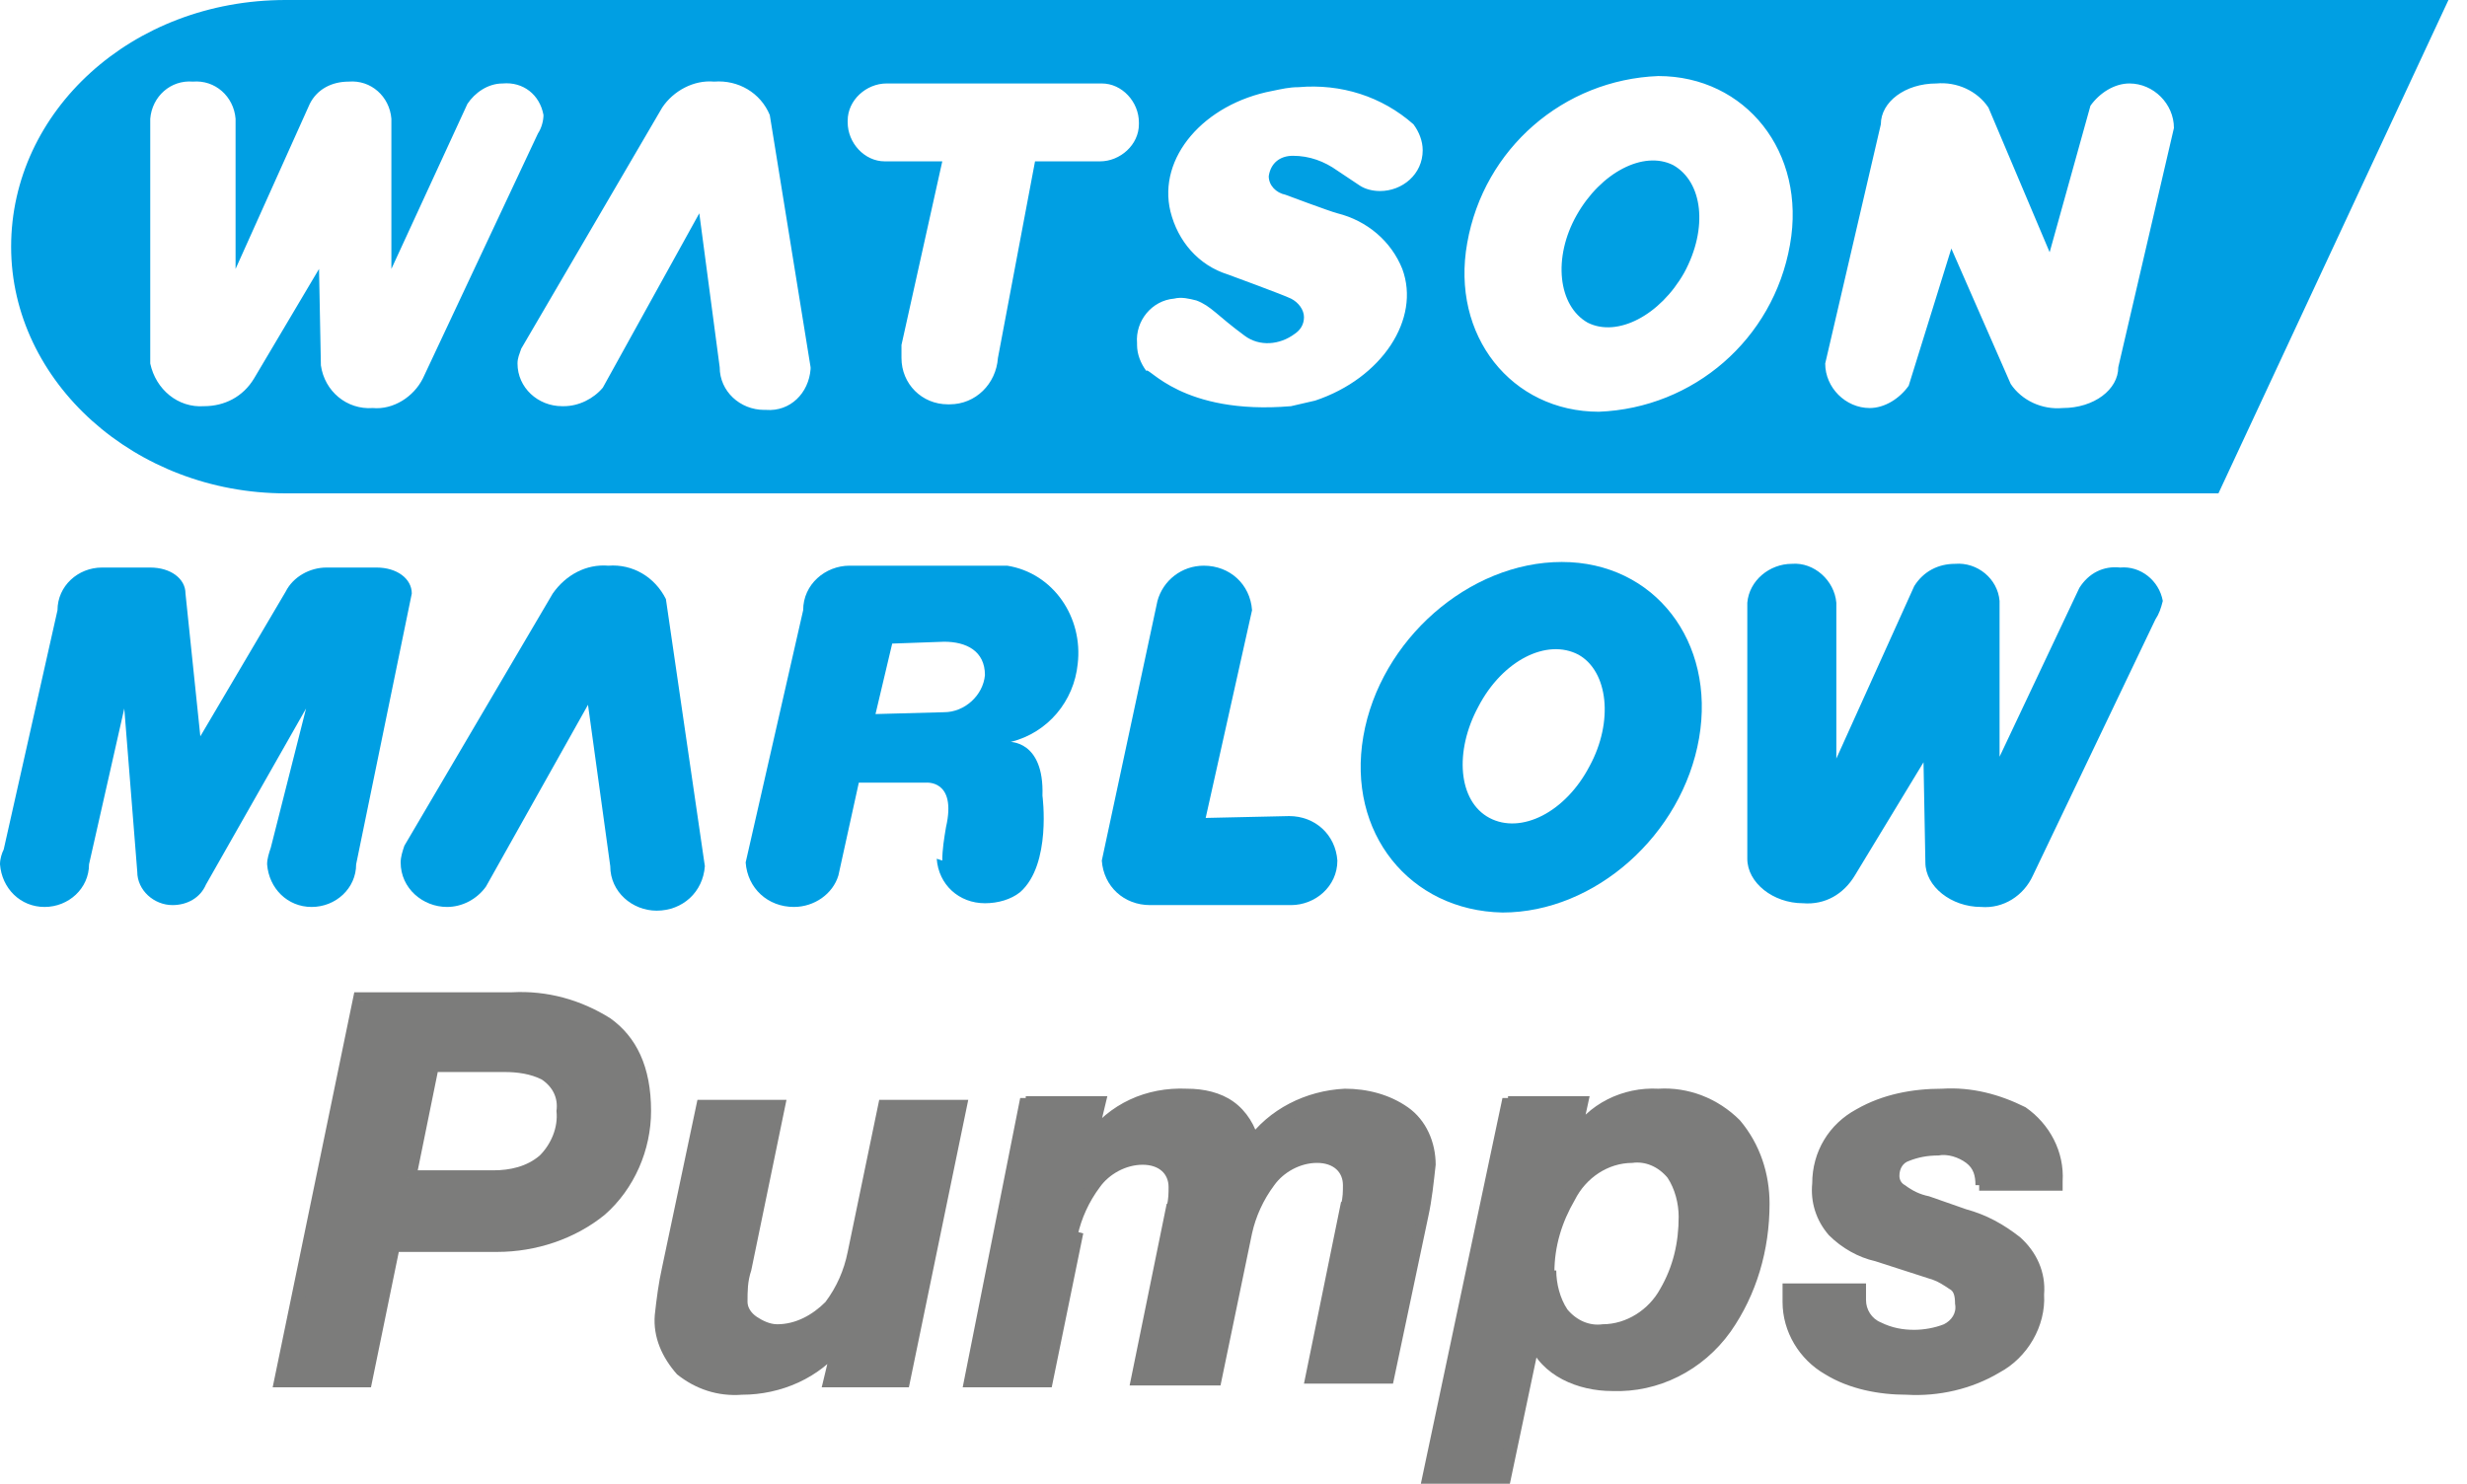
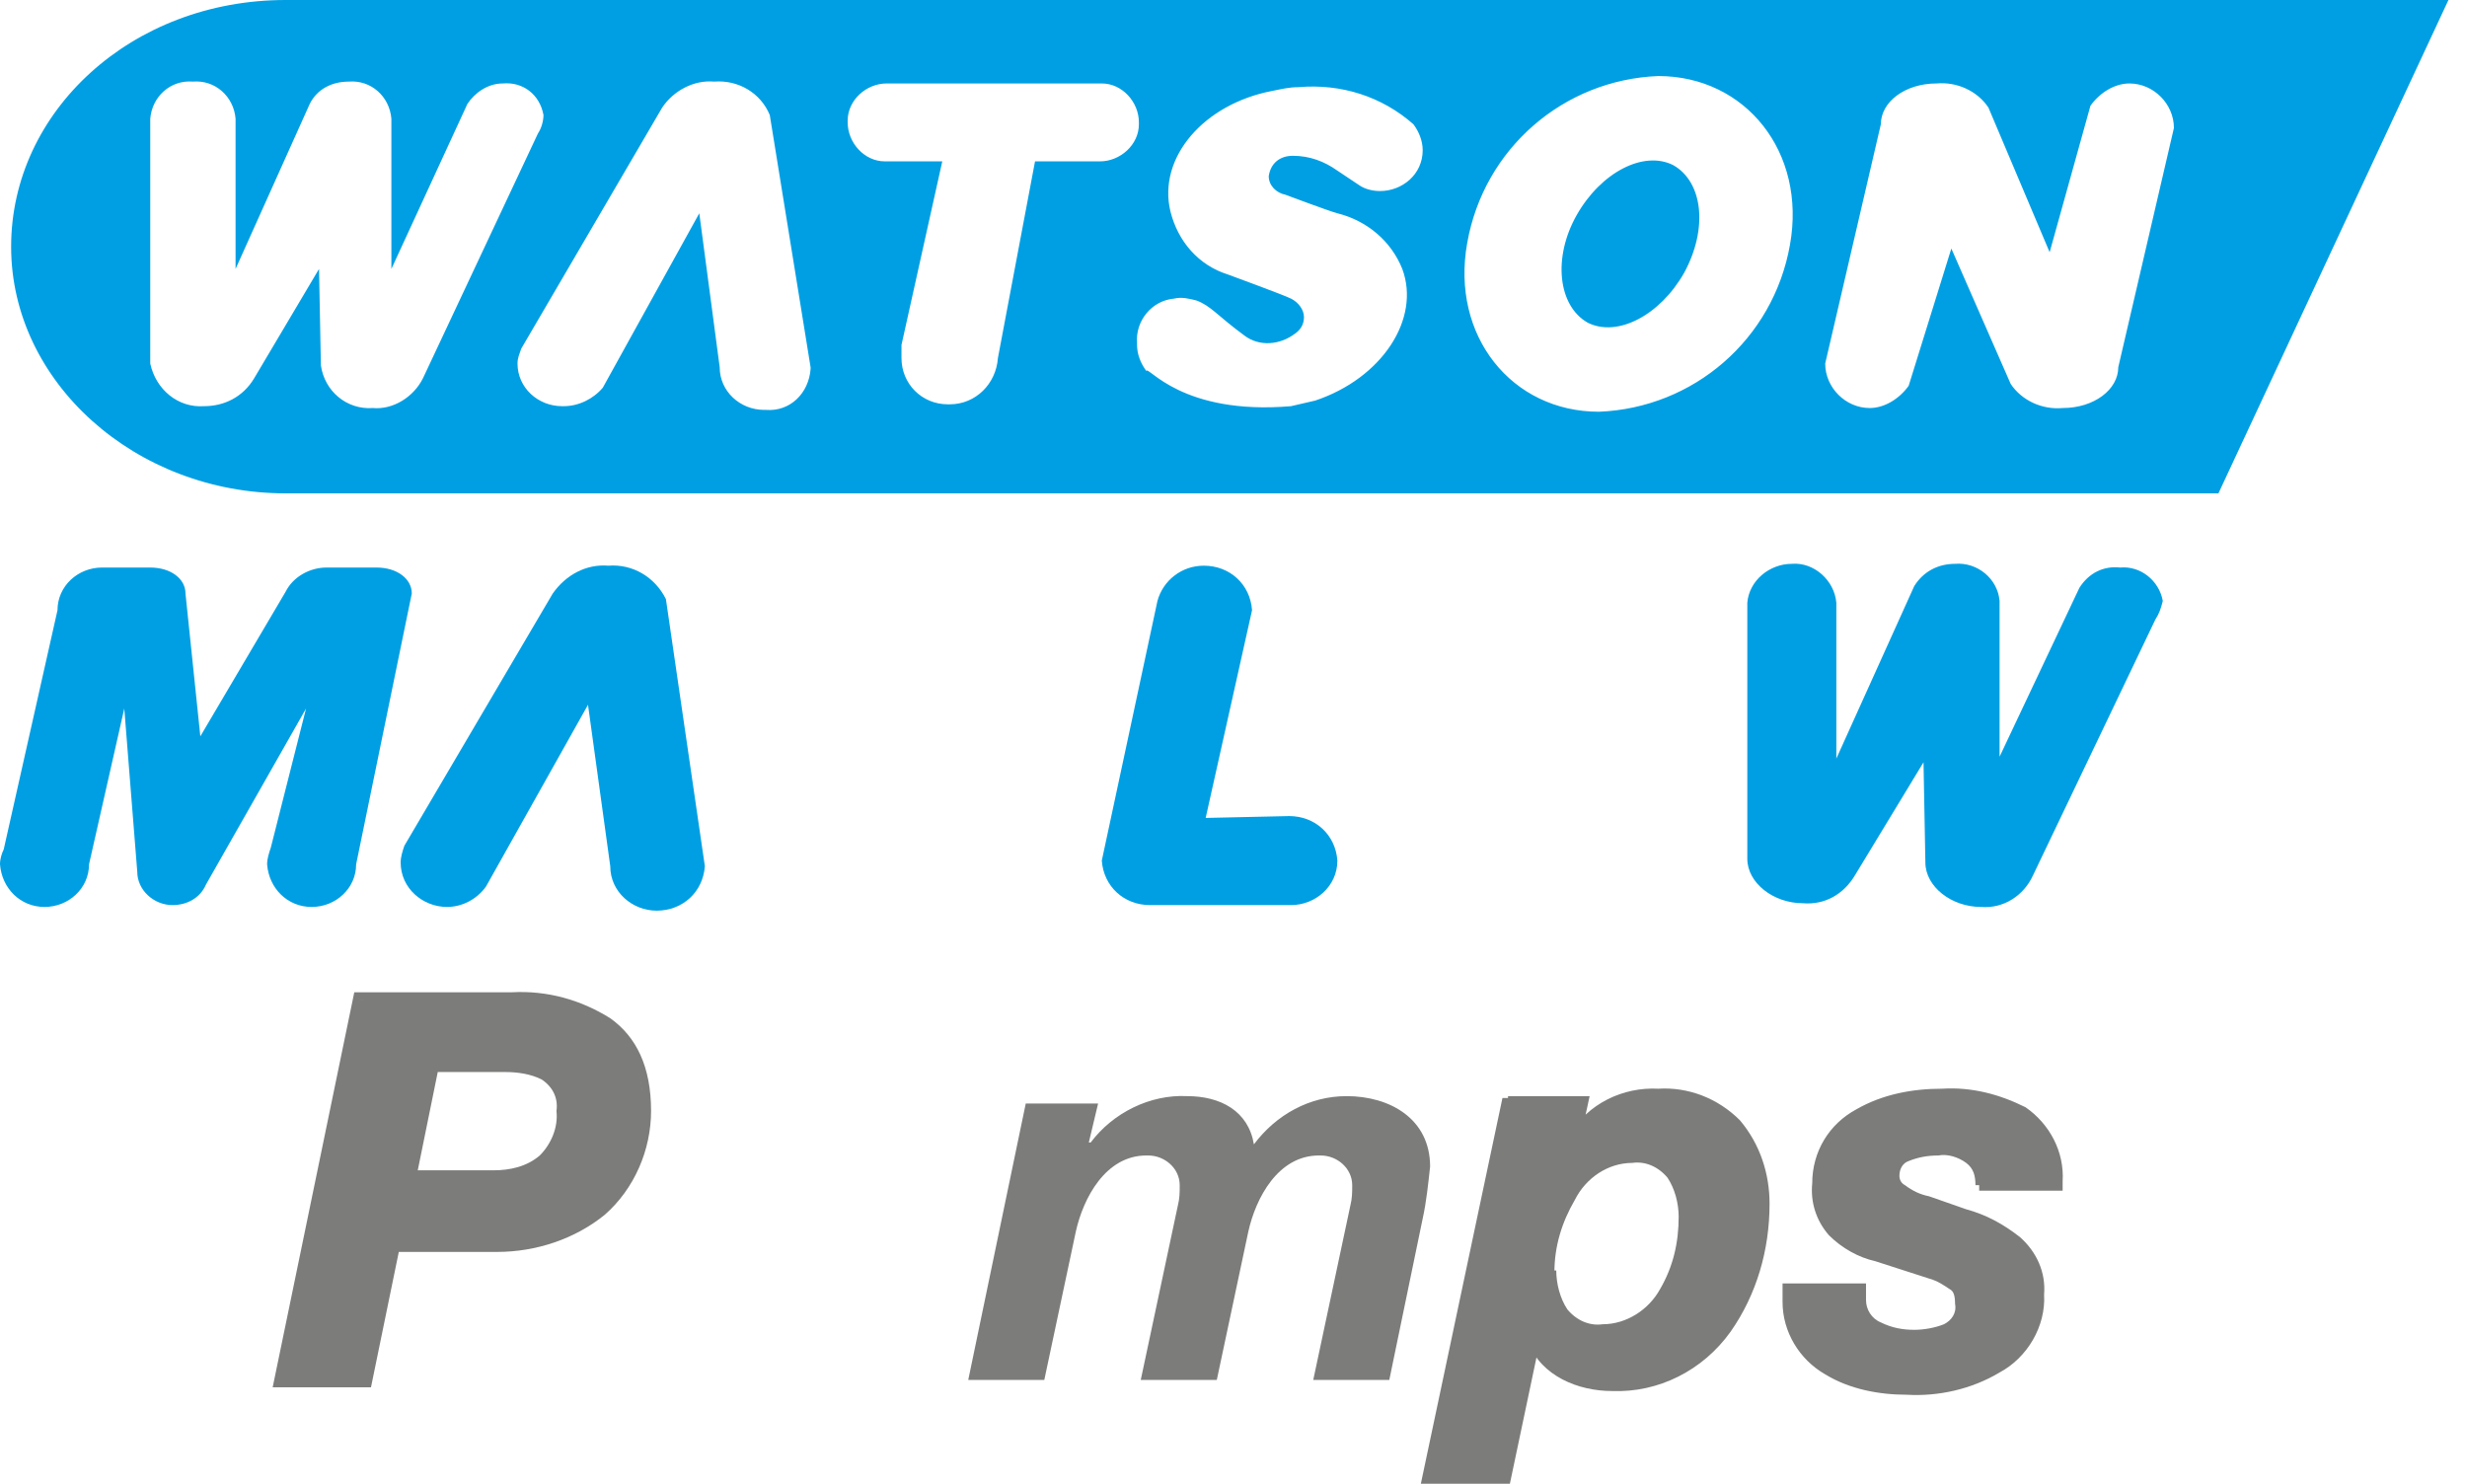
<svg xmlns="http://www.w3.org/2000/svg" version="1.1" id="WM_Pumps" x="0px" y="0px" viewBox="0 0 133 80" style="enable-background:new 0 0 133 80;" xml:space="preserve">
  <style type="text/css">
	.st0{fill:#009FE3;}
	.st1{fill:#7C7C7B;}
</style>
  <path id="Path_1243" class="st0" d="M69.6,21.9c0.4-0.1,0.9-0.2,1.3-0.3c3.6-1.2,5.7-4.4,4.7-7.1c-0.6-1.5-1.9-2.6-3.5-3  c-0.4-0.1-2.8-1-2.8-1c-0.5-0.1-0.9-0.5-0.9-1c0.1-0.7,0.6-1.1,1.3-1.1c0.9,0,1.7,0.3,2.4,0.8l1.2,0.8c0.3,0.2,0.7,0.3,1.1,0.3  c1.2,0,2.3-0.9,2.3-2.2c0,0,0,0,0,0c0-0.5-0.2-1-0.5-1.4c-1.7-1.5-3.9-2.2-6.2-2c-0.5,0-0.9,0.1-1.4,0.2c-3.7,0.7-6.2,3.6-5.5,6.5  c0.4,1.6,1.5,2.9,3.1,3.4c0,0,3,1.1,3.4,1.3c0.4,0.2,0.7,0.6,0.7,1c0,0.4-0.2,0.7-0.5,0.9c-0.8,0.6-1.9,0.7-2.7,0.1  c-1.5-1.1-1.8-1.6-2.6-1.9c-0.4-0.1-0.8-0.2-1.2-0.1c-1.2,0.1-2.1,1.2-2,2.4c0,0,0,0,0,0.1c0,0.5,0.2,1,0.5,1.4  C61.9,19.7,63.7,22.4,69.6,21.9 M59.3,8.7c1.1,0,2.1-0.9,2.1-2c0,0,0-0.1,0-0.1c0-1.1-0.9-2.1-2-2.1c0,0-0.1,0-0.1,0H47.8  c-1.1,0-2.1,0.9-2.1,2c0,0,0,0.1,0,0.1c0,1.1,0.9,2.1,2,2.1c0,0,0.1,0,0.1,0h3l-2.2,9.9v0.7c0,1.4,1.1,2.5,2.5,2.5c0,0,0.1,0,0.1,0  c1.4,0,2.5-1.1,2.6-2.5l2-10.6L59.3,8.7z M110.5,13.6l-3.3-7.8c-0.6-0.9-1.7-1.4-2.8-1.3c-1.7,0-3,1-3,2.2l-3,12.9  c0,1.3,1.1,2.4,2.4,2.4c0.8,0,1.6-0.5,2.1-1.2l2.3-7.4l3.2,7.3c0.6,0.9,1.7,1.4,2.8,1.3c1.7,0,3-1,3-2.2l3-12.9  c0-1.3-1.1-2.4-2.4-2.4c-0.8,0-1.6,0.5-2.1,1.2L110.5,13.6z M85,11.6c1.3-2.3,3.6-3.5,5.2-2.7c1.6,0.9,1.9,3.4,0.6,5.8  c-1.3,2.3-3.6,3.5-5.2,2.7C84,16.5,83.7,13.9,85,11.6 M86.2,22.2c5.1-0.2,9.4-3.9,10.3-9c0.9-5-2.4-9.1-7.1-9.1  c-5.1,0.2-9.4,3.9-10.3,9C78.2,18.1,81.5,22.2,86.2,22.2 M25.2,5.6l-4.1,8.9V6.4c-0.1-1.2-1.1-2.1-2.3-2c0,0,0,0,0,0  c-0.9,0-1.7,0.4-2.1,1.2l-4,8.9V6.4c-0.1-1.2-1.1-2.1-2.3-2c0,0,0,0,0,0c-1.2-0.1-2.2,0.8-2.3,2c0,0,0,0,0,0v13.2  C8.4,21,9.6,22,11,21.9c1.1,0,2.1-0.5,2.7-1.5l3.5-5.9l0.1,5.2c0.2,1.4,1.4,2.4,2.8,2.3c1.1,0.1,2.2-0.6,2.7-1.6L29,7.2  c0.2-0.3,0.3-0.7,0.3-1c-0.2-1.1-1.1-1.8-2.2-1.7C26.3,4.5,25.6,5,25.2,5.6 M41.5,6.2c-0.5-1.2-1.7-1.9-3-1.8  c-1.1-0.1-2.2,0.5-2.8,1.4l-7.6,13c-0.1,0.3-0.2,0.5-0.2,0.8c0,1.3,1.1,2.3,2.4,2.3c0,0,0,0,0.1,0c0.8,0,1.6-0.4,2.1-1l5.2-9.4  l1.1,8.3c0,1.3,1.1,2.3,2.4,2.3c0,0,0,0,0.1,0c1.3,0.1,2.3-0.9,2.4-2.2c0,0,0-0.1,0-0.1L41.5,6.2z M15.4,26.6  c-8.1,0-14.8-6-14.8-13.3S7.1,0,15.4,0H132l-12.4,26.6H15.4z" />
  <path id="Path_1244" class="st0" d="M62.4,32.4c0.3-1.1,1.3-1.9,2.5-1.9c1.4,0,2.5,1,2.6,2.4L65,44.1l4.5-0.1c1.4,0,2.5,1,2.6,2.4  c0,1.4-1.2,2.4-2.5,2.4c0,0,0,0,0,0H62c-1.4,0-2.5-1-2.6-2.4L62.4,32.4z" />
  <path id="Path_1245" class="st0" d="M10,32c0-0.8-0.8-1.4-1.9-1.4H5.5c-1.3,0-2.4,1-2.4,2.3c0,0,0,0,0,0L0.2,45.8  C0.1,46,0,46.3,0,46.6c0.1,1.3,1.1,2.3,2.4,2.3c1.3,0,2.4-1,2.4-2.3c0,0,0,0,0,0l1.9-8.4L7.4,47c0,1,0.9,1.8,1.9,1.8  c0.8,0,1.5-0.4,1.8-1.1l5.4-9.5l-1.9,7.5c-0.1,0.3-0.2,0.6-0.2,0.9c0.1,1.3,1.1,2.3,2.4,2.3c1.3,0,2.4-1,2.4-2.3c0,0,0,0,0,0l3-14.6  c0-0.8-0.8-1.4-1.9-1.4h-2.7c-0.9,0-1.8,0.5-2.2,1.3l-4.6,7.8L10,32z" />
  <path id="Path_1246" class="st0" d="M35.9,32.3c-0.6-1.2-1.8-1.9-3.1-1.8c-1.2-0.1-2.3,0.5-3,1.5l-8,13.6c-0.1,0.3-0.2,0.6-0.2,0.9  c0,1.4,1.2,2.4,2.5,2.4c0,0,0,0,0,0c0.8,0,1.6-0.4,2.1-1.1l5.5-9.8l1.2,8.7c0,1.4,1.2,2.4,2.5,2.4c0,0,0,0,0,0c1.4,0,2.5-1,2.6-2.4  L35.9,32.3z" />
-   <path id="Path_1247" class="st0" d="M50.9,38.4c1.1,0,2.1-0.9,2.2-2c0-1.3-1-1.8-2.2-1.8l-2.8,0.1l-0.9,3.8L50.9,38.4z M50.8,46.4  c0-0.6,0.1-1.2,0.2-1.8c0.6-2.6-1.1-2.4-1.1-2.4h-3.6l-1.1,5c-0.3,1-1.3,1.7-2.4,1.7c-1.4,0-2.5-1-2.6-2.4l3.1-13.6  c0-1.4,1.2-2.4,2.5-2.4c0,0,0,0,0,0h8.5c2.5,0.4,4.1,2.8,3.8,5.3c-0.2,2-1.6,3.7-3.6,4.2h-0.1c0,0,1.9-0.1,1.8,2.9  c0,0,0.5,3.7-1.2,5.2c-0.5,0.4-1.2,0.6-1.9,0.6c-1.4,0-2.5-1-2.6-2.4" />
-   <path id="Path_1248" class="st0" d="M80.3,44.1c1.7,0.9,4.1-0.3,5.4-2.8c1.3-2.4,1-5.1-0.6-6c-1.7-0.9-4.1,0.3-5.4,2.8  C78.4,40.5,78.6,43.2,80.3,44.1 M73.5,39.7c0.9-5.2,5.7-9.4,10.7-9.4s8.3,4.3,7.4,9.5S86,49.2,81,49.2C76,49.1,72.6,44.9,73.5,39.7" />
  <path id="Path_1249" class="st0" d="M112.1,31.7c0.5-0.8,1.3-1.2,2.2-1.1c1.1-0.1,2.1,0.7,2.3,1.8c-0.1,0.4-0.2,0.7-0.4,1l-6.6,13.8  c-0.5,1.1-1.6,1.8-2.8,1.7c-1.6,0-3-1.1-3-2.4l-0.1-5.4l-3.7,6.1c-0.6,1-1.6,1.6-2.8,1.5c-1.6,0-3-1.1-3-2.4V32.5  c0.1-1.2,1.2-2.1,2.4-2.1c1.2-0.1,2.3,0.9,2.4,2.1c0,0,0,0,0,0v8.4l4.2-9.3c0.5-0.8,1.3-1.2,2.2-1.2c1.2-0.1,2.3,0.8,2.4,2v8.4  L112.1,31.7" />
  <path id="Path_1250" class="st1" d="M22,63.5h4.6c2.3,0,3.7-1.2,3.7-3.6c0-2.1-1.6-2.6-3.2-2.6h-3.9L22,63.5z M19.4,53.9h8.2  c4.1,0,7.1,1.4,7.1,6s-3.7,7.2-8,7.2h-5.6l-1.6,7.4H15L19.4,53.9z" />
  <path id="Path_1251" class="st1" d="M22,63.5v-0.4h4.6c0.9,0,1.8-0.2,2.5-0.8c0.6-0.6,1-1.5,0.9-2.4c0.1-0.7-0.2-1.3-0.8-1.7  c-0.6-0.3-1.3-0.4-2-0.4h-3.6l-1.2,5.9L22,63.5L22,63.5l-0.4-0.1l1.3-6.4h4.2c0.8-0.1,1.7,0.2,2.4,0.6c0.8,0.5,1.3,1.4,1.2,2.4  c0.1,1.1-0.3,2.2-1.1,3c-0.8,0.7-1.9,1.1-3,1h-5.1l0.1-0.4L22,63.5z M19.4,53.9v-0.4h8.2c1.9-0.1,3.7,0.4,5.3,1.4  c1.4,1,2.2,2.6,2.2,5c0,2.1-0.9,4.2-2.5,5.6c-1.6,1.3-3.7,2-5.8,2h-5.3L20,74.8h-5.3l4.4-21.3h0.3V53.9l0.4,0.1l-4.2,20h3.8l1.6-7.4  h5.9c2,0.1,3.9-0.6,5.4-1.8c1.5-1.2,2.3-3.1,2.3-5c0.2-1.7-0.6-3.4-1.9-4.4c-1.5-0.9-3.2-1.3-4.9-1.2h-8.2v-0.3L20,54L19.4,53.9z" />
-   <path id="Path_1252" class="st1" d="M48.7,74.4h-3.9l0.5-2.1h-0.1c-1.3,1.6-3.2,2.5-5.2,2.5c-2.8,0-4.3-1.4-4.3-4  c0.1-0.9,0.2-1.7,0.4-2.6l1.8-8.7H42l-1.8,8.7c-0.1,0.6-0.2,1.2-0.3,1.8c0,0.9,1,1.5,2,1.5c2.5,0,3.7-2.1,4.2-4.1l1.7-7.9h4.1  L48.7,74.4z" />
-   <path id="Path_1253" class="st1" d="M48.7,74.4v0.4h-4.4l0.6-2.5l0.4,0.1v0.4h-0.1v-0.4l0.3,0.2c-1.3,1.7-3.4,2.6-5.5,2.6  c-1.3,0.1-2.5-0.3-3.5-1.1c-0.8-0.9-1.3-2-1.2-3.2c0.1-0.9,0.2-1.7,0.4-2.6l1.9-9h4.8l-1.9,9.2l0,0c-0.2,0.6-0.2,1.1-0.2,1.7  c0,0.3,0.2,0.6,0.5,0.8c0.3,0.2,0.7,0.4,1.1,0.4c1,0,1.9-0.5,2.6-1.2c0.6-0.8,1-1.7,1.2-2.7l1.7-8.2h4.8L49,74.8h-0.3V74.4l-0.4-0.1  l3-14.4H48l-1.6,7.6c-0.2,1.1-0.7,2.1-1.4,3c-0.8,0.9-1.9,1.4-3.1,1.4c-0.6,0-1.1-0.2-1.6-0.5c-0.5-0.3-0.8-0.8-0.8-1.4  c0-0.6,0.1-1.3,0.3-1.9l0.4,0.1l-0.4-0.1l1.7-8.3h-3.3l-1.8,8.4c-0.2,0.8-0.3,1.7-0.4,2.5c0,1,0.3,2,1,2.7c0.8,0.7,1.9,1,3,0.9  c1.9,0,3.7-0.8,4.9-2.3h0.8l-0.4,2h3.5L48.7,74.4l-0.3-0.1L48.7,74.4z" />
  <path id="Path_1254" class="st1" d="M55.3,59.5h3.9l-0.5,2.1h0.1C60,60,62,59,64,59.1c1.8,0,3.3,0.8,3.6,2.6c1.2-1.6,3-2.6,5-2.6  c2.3,0,4.5,1.2,4.5,3.8c-0.1,0.9-0.2,1.9-0.4,2.8l-1.8,8.7h-4.1l2-9.4c0.1-0.4,0.1-0.7,0.1-1.1c0-0.9-0.8-1.6-1.7-1.6  c0,0-0.1,0-0.1,0c-2.2,0-3.4,2.3-3.8,4.1l-1.7,8h-4.1l2-9.4c0.1-0.4,0.1-0.7,0.1-1.1c0-0.9-0.8-1.6-1.7-1.6c0,0-0.1,0-0.1,0  c-2.2,0-3.4,2.3-3.8,4.1l-1.7,8h-4.1L55.3,59.5z" />
-   <path id="Path_1255" class="st1" d="M55.3,59.5v-0.4h4.4l-0.6,2.5l-0.4-0.1v-0.4h0.1v0.4l-0.3-0.2c1.3-1.8,3.3-2.7,5.5-2.6  c0.9,0,1.8,0.2,2.5,0.7c0.7,0.5,1.2,1.3,1.4,2.2l-0.4,0.1l-0.3-0.2c1.2-1.7,3.2-2.7,5.3-2.8c1.2,0,2.4,0.3,3.4,1  c1,0.7,1.5,1.9,1.5,3.1c-0.1,0.9-0.2,1.9-0.4,2.8l0,0l-1.9,9h-4.8l2-9.8l0.4,0.1h-0.4c0.1-0.3,0.1-0.7,0.1-1c0-0.7-0.5-1.2-1.4-1.2  c-0.9,0-1.8,0.5-2.3,1.2c-0.6,0.8-1,1.7-1.2,2.6l-1.7,8.2h-4.9l2-9.8l0.4,0.1h-0.4c0.1-0.3,0.1-0.7,0.1-1c0-0.7-0.5-1.2-1.4-1.2  c-0.9,0-1.8,0.5-2.3,1.2c-0.6,0.8-1,1.7-1.2,2.6L58,66.4l0.4,0.1l-1.7,8.3h-4.8L55,59.2h0.3V59.5l0.4,0.1l-3,14.4H56l1.6-7.7l0,0  c0.2-1.1,0.6-2,1.3-2.9c0.7-0.9,1.7-1.5,2.9-1.5c0.6,0,1.1,0.2,1.5,0.6c0.4,0.3,0.6,0.9,0.6,1.4c0,0.3-0.1,0.7-0.1,1.1l0,0L62,74  h3.4l1.6-7.7c0.2-1.1,0.6-2,1.3-2.9c0.7-0.9,1.7-1.5,2.9-1.5c0.6,0,1.1,0.2,1.5,0.6c0.4,0.3,0.6,0.9,0.6,1.4c0,0.3-0.1,0.7-0.1,1.1  l0,0l-1.9,9h3.3l1.8-8.4l0.4,0.1l-0.4-0.1c0.2-0.9,0.4-1.8,0.4-2.7c0.1-1-0.4-1.9-1.2-2.5c-0.8-0.6-1.9-0.9-2.9-0.9  c-1.9,0-3.6,0.9-4.7,2.4l-0.5,0.8l-0.2-0.9c-0.1-0.7-0.5-1.3-1.1-1.7c-0.6-0.4-1.4-0.6-2.1-0.6c-1.9-0.1-3.8,0.8-4.9,2.4L59,62h-0.7  l0.5-2.1h-3.5V59.5l0.4,0.1L55.3,59.5z" />
  <path id="Path_1256" class="st1" d="M83.5,68.5c0,1.9,1,3.2,2.9,3.2c3.1,0,4.5-3.6,4.5-6.2c0-1.8-1-3.3-2.9-3.3  C84.9,62.2,83.5,66,83.5,68.5 M81.3,59.5h3.9l-0.4,1.8l0.1,0.1c1-1.5,2.7-2.4,4.5-2.3c3.6,0,5.6,2.3,5.6,5.9c0,4.9-2.6,9.8-8.1,9.8  c-1.8,0.1-3.4-0.8-4.2-2.4h-0.1L81,79.6h-4L81.3,59.5z" />
  <path id="Path_1257" class="st1" d="M83.5,68.5h0.4c0,0.7,0.2,1.5,0.6,2.1c0.5,0.6,1.2,0.9,1.9,0.8c1.3,0,2.5-0.8,3.1-1.9  c0.7-1.2,1-2.5,1-3.9c0-0.7-0.2-1.5-0.6-2.1c-0.5-0.6-1.2-0.9-1.9-0.8c-1.3,0-2.5,0.8-3.1,2c-0.7,1.2-1.1,2.5-1.1,3.9h-0.7  c0-1.5,0.4-3,1.2-4.3c0.7-1.4,2.1-2.3,3.7-2.4c1,0,1.9,0.4,2.5,1.1c0.6,0.7,0.8,1.6,0.8,2.5c0,1.5-0.4,3-1.1,4.3  c-0.7,1.4-2.1,2.3-3.7,2.3c-0.9,0-1.8-0.3-2.5-1c-0.6-0.7-0.9-1.7-0.8-2.6L83.5,68.5z M81.3,59.5v-0.4h4.4l-0.5,2.3l-0.4-0.1  l0.3-0.3l0.1,0.1l-0.3,0.3l-0.3-0.2c1-1.7,2.9-2.6,4.8-2.5c1.6-0.1,3.2,0.5,4.4,1.7c1.1,1.3,1.6,2.9,1.6,4.5c0,2.5-0.7,4.9-2.1,6.9  c-1.5,2.1-3.9,3.3-6.4,3.2c-1.8,0-3.8-0.8-4.5-2.6l0.3-0.1v0.4h-0.1v-0.4l0.4,0.1L81.4,80h-4.8L81,59.2h0.3V59.5l0.4,0.1l-4.2,19.6  h3.3l1.6-7.2h0.7l0.1,0.2c0.7,1.4,2.2,2.3,3.8,2.2c2.3,0,4.5-1,5.8-2.9c1.3-1.9,2-4.2,1.9-6.5c0.1-1.5-0.4-2.9-1.4-4  c-1-1-2.5-1.5-3.9-1.5c-1.7-0.1-3.2,0.7-4.1,2.1L84.9,62l-0.4-0.4l-0.1-0.1l0.4-1.6h-3.5V59.5l0.4,0.1L81.3,59.5z" />
  <path id="Path_1258" class="st1" d="M106.9,63.9c0-1.3-0.7-2-2.3-2c-1.4,0-2.5,0.4-2.5,1.5c0,0.7,0.5,1.1,1.9,1.5l2,0.7  c2.2,0.7,3.9,1.8,3.9,4.3c0,3.7-3.7,5.1-7.1,5.1c-2.9,0-6.3-1.2-6.3-4.6v-0.6h3.8v0.5c0,1.3,1.5,2,2.9,2c1.2,0,2.6-0.4,2.6-1.8  c0-1-0.6-1.4-1.5-1.6l-3.1-1c-2-0.7-3.2-1.5-3.2-3.8c0-3.5,3.7-4.7,6.6-4.7c3.3,0,6.2,0.9,6.1,4.7h-3.8V63.9z" />
  <path id="Path_1259" class="st1" d="M106.9,63.9h-0.4c0-0.5-0.1-0.9-0.5-1.2c-0.4-0.3-1-0.5-1.5-0.4c-0.6,0-1.1,0.1-1.6,0.3  c-0.3,0.1-0.5,0.4-0.5,0.8c0,0.2,0.1,0.4,0.3,0.5c0.4,0.3,0.8,0.5,1.3,0.6l2,0.7c1.1,0.3,2,0.8,2.9,1.5c0.9,0.8,1.4,1.9,1.3,3.1  c0.1,1.7-0.9,3.4-2.4,4.2c-1.5,0.9-3.3,1.3-5,1.2c-1.5,0-3.1-0.3-4.4-1.1c-1.4-0.8-2.3-2.3-2.3-3.9v-1h4.5v0.9c0,0.5,0.3,1,0.8,1.2  c0.6,0.3,1.2,0.4,1.8,0.4c0.5,0,1.1-0.1,1.6-0.3c0.4-0.2,0.7-0.6,0.6-1.1c0-0.5-0.1-0.7-0.3-0.8c-0.3-0.2-0.6-0.4-0.9-0.5l-3.1-1  c-0.9-0.2-1.8-0.7-2.5-1.4c-0.7-0.8-1-1.8-0.9-2.8c0-1.7,0.9-3.2,2.4-4c1.4-0.8,3-1.1,4.6-1.1c1.6-0.1,3.1,0.3,4.5,1  c1.3,0.9,2.1,2.4,2,4v0.5h-4.5v-0.4L106.9,63.9v-0.4h3.8v0.4h-0.4v-0.1c0.1-1.4-0.5-2.7-1.7-3.4c-1.3-0.6-2.7-1-4.1-0.9  c-1.5,0-2.9,0.3-4.2,1c-1.3,0.6-2.1,2-2,3.4c0,0.8,0.2,1.6,0.7,2.3c0.6,0.6,1.4,1,2.2,1.2l3.1,1c0.4,0.1,0.8,0.3,1.2,0.6  c0.3,0.4,0.5,0.9,0.5,1.4c0,0.7-0.4,1.4-1,1.7c-0.6,0.3-1.2,0.4-1.9,0.4c-0.8,0-1.5-0.2-2.2-0.6c-0.6-0.4-1.1-1.1-1.1-1.8V70h-3.1  v0.2c0,1.4,0.7,2.6,1.9,3.3c1.3,0.7,2.7,1,4.1,1c1.6,0.1,3.2-0.3,4.6-1.1c1.3-0.7,2.1-2.1,2.1-3.6c0-0.9-0.3-1.9-1-2.5  c-0.8-0.6-1.7-1.1-2.6-1.4l-2-0.7l0,0c-0.6-0.1-1.1-0.4-1.6-0.7c-0.4-0.2-0.6-0.7-0.6-1.1c0-0.6,0.3-1.2,0.9-1.5  c0.6-0.3,1.3-0.4,2-0.4c0.7,0,1.4,0.2,2,0.6c0.5,0.4,0.7,1.1,0.7,1.7L106.9,63.9C106.9,63.9,106.9,63.9,106.9,63.9z" />
</svg>